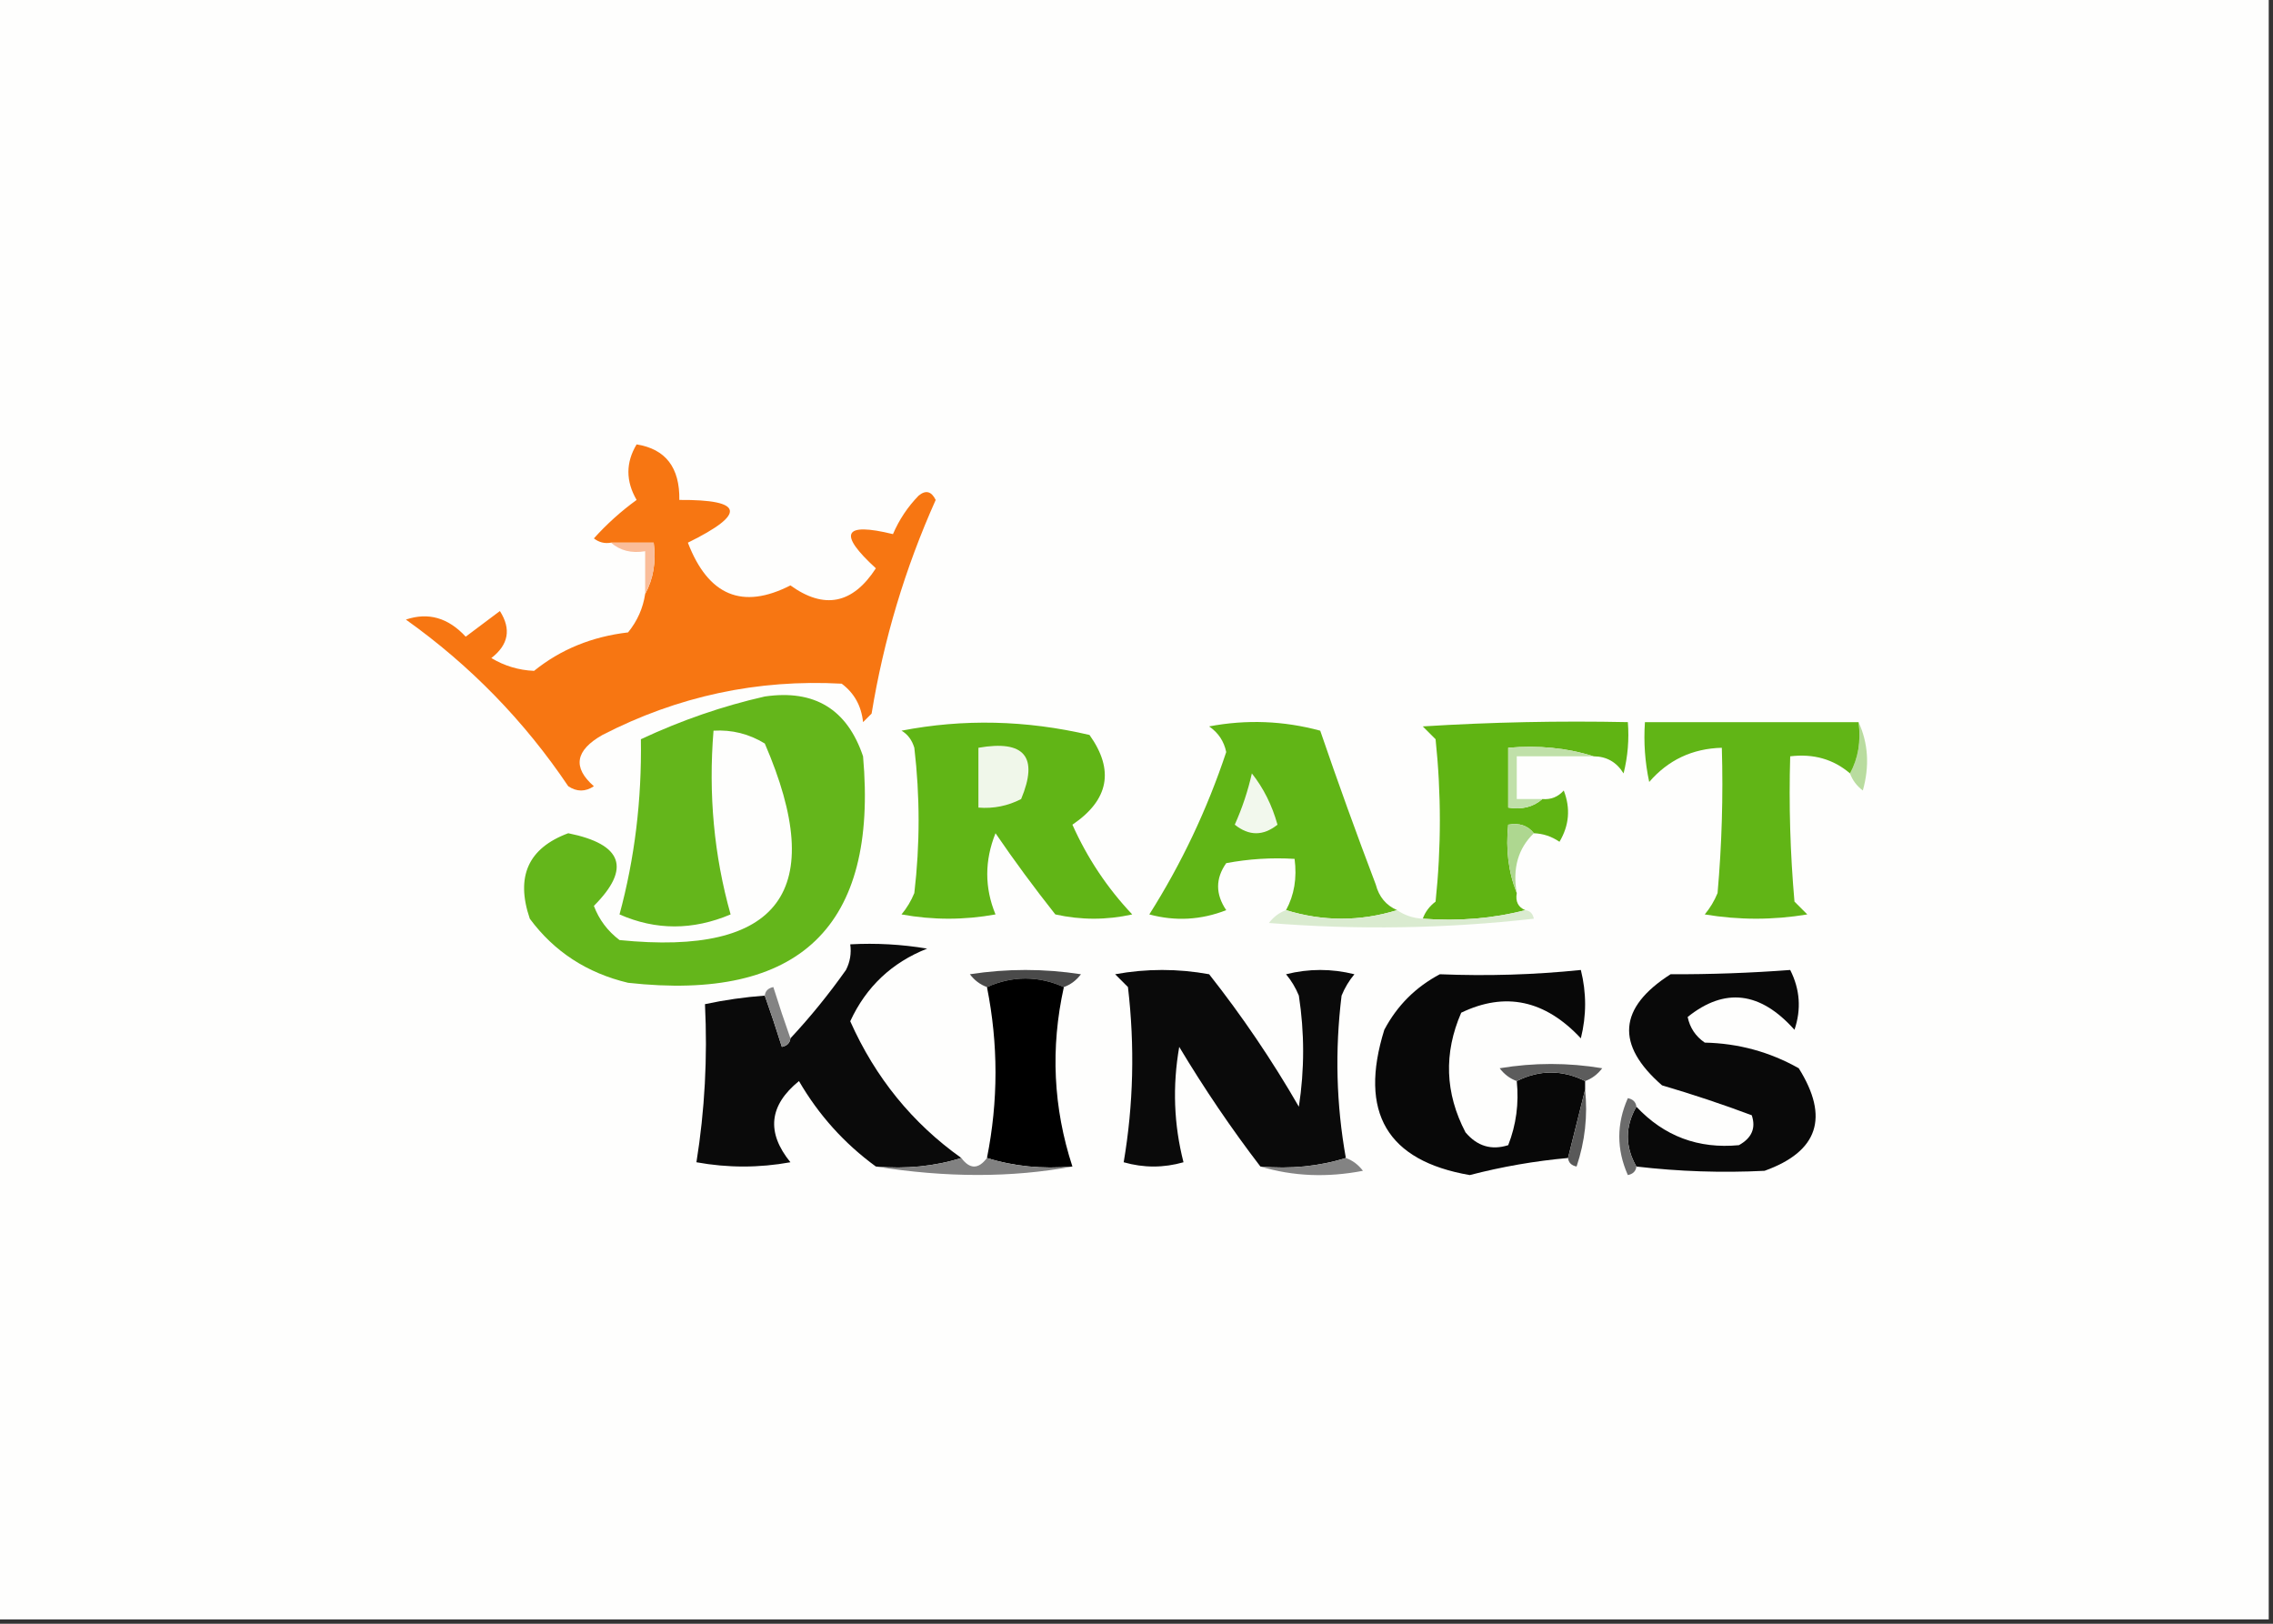
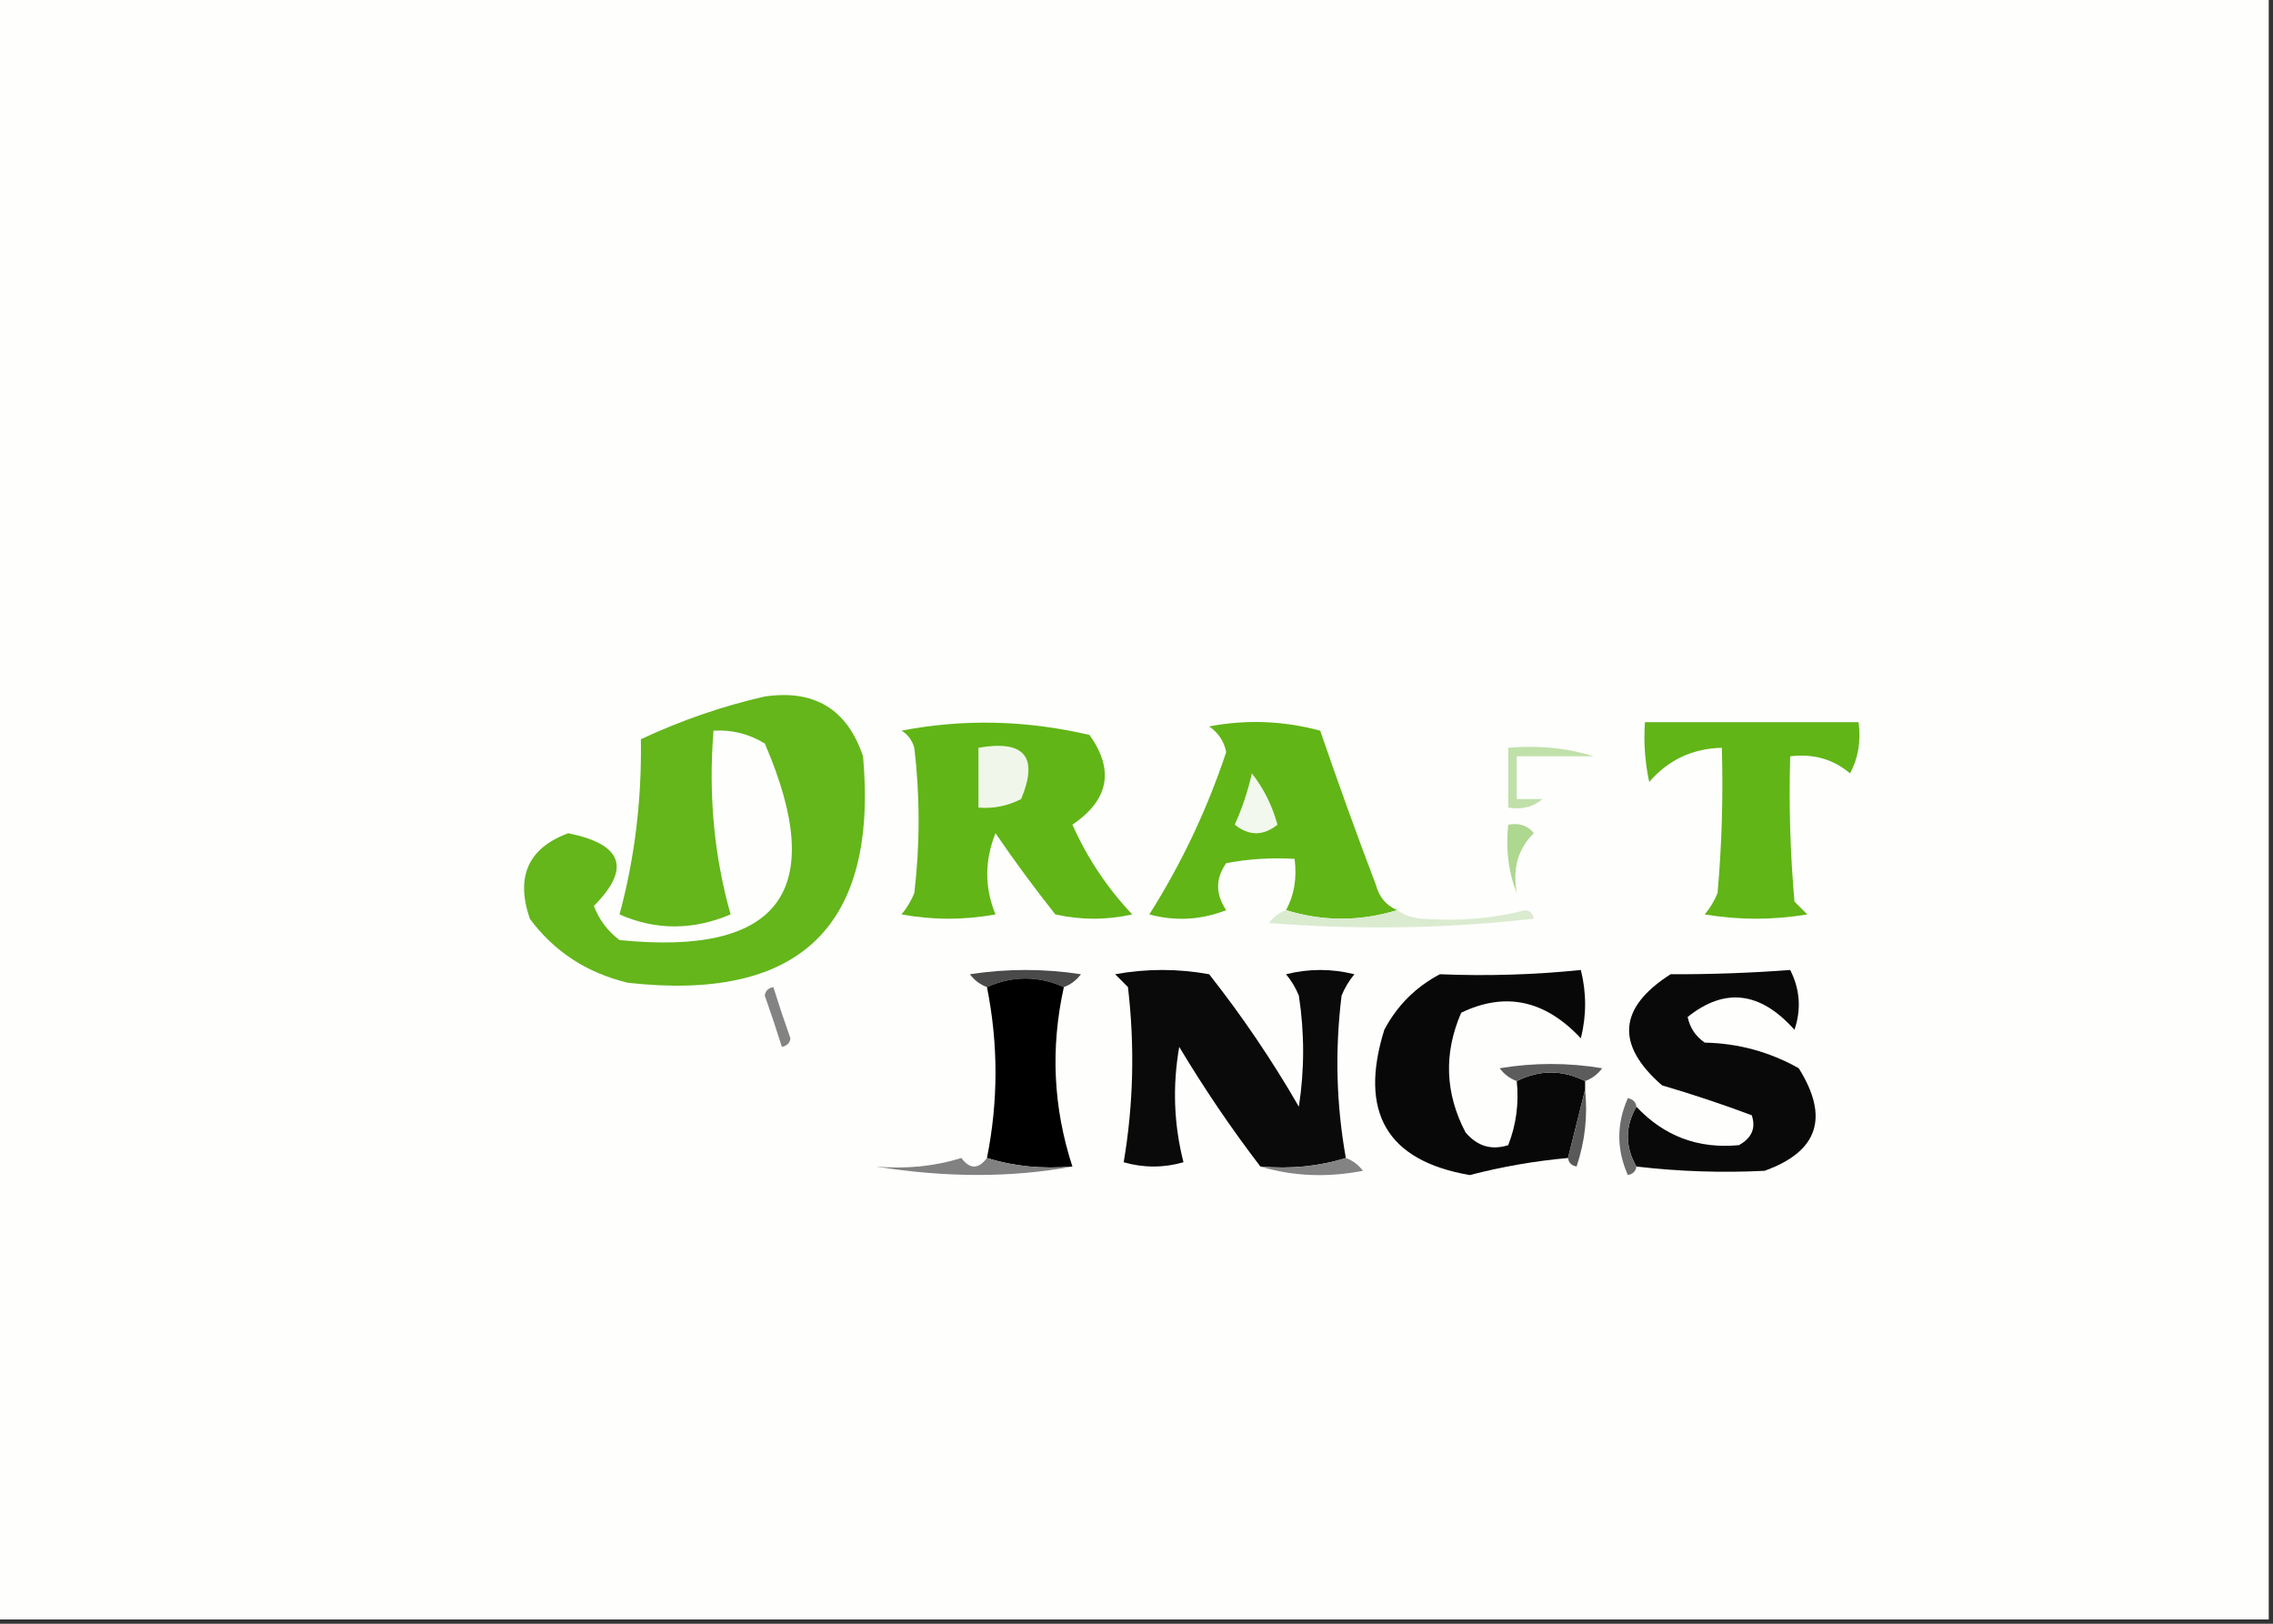
<svg xmlns="http://www.w3.org/2000/svg" version="1.1" width="266px" height="190px" style="shape-rendering:geometricPrecision; text-rendering:geometricPrecision; image-rendering:optimizeQuality; fill-rule:evenodd; clip-rule:evenodd">
  <rect width="100%" height="100%" fill="#333333" stroke="none" />
  <g>
    <path style="opacity:1" fill="#fefefd" d="M -0.5,-0.5 C 88.167,-0.5 176.833,-0.5 265.5,-0.5C 265.5,62.833 265.5,126.167 265.5,189.5C 176.833,189.5 88.167,189.5 -0.5,189.5C -0.5,126.167 -0.5,62.833 -0.5,-0.5 Z" />
  </g>
  <g>
-     <path style="opacity:1" fill="#f77612" d="M 75.5,69.5 C 76.461,67.735 76.795,65.735 76.5,63.5C 74.833,63.5 73.167,63.5 71.5,63.5C 70.761,63.631 70.094,63.464 69.5,63C 71.017,61.315 72.684,59.815 74.5,58.5C 73.22,56.298 73.22,54.132 74.5,52C 77.893,52.541 79.56,54.707 79.5,58.5C 87.044,58.449 87.377,60.116 80.5,63.5C 82.882,69.705 86.882,71.372 92.5,68.5C 96.454,71.347 99.788,70.681 102.5,66.5C 98.034,62.413 98.701,61.079 104.5,62.5C 105.228,60.807 106.228,59.307 107.5,58C 108.332,57.312 108.998,57.479 109.5,58.5C 105.915,66.508 103.415,74.841 102,83.5C 101.667,83.833 101.333,84.167 101,84.5C 100.801,82.597 99.968,81.097 98.5,80C 88.648,79.462 79.315,81.462 70.5,86C 67.316,87.806 66.983,89.806 69.5,92C 68.5,92.667 67.5,92.667 66.5,92C 61.355,84.354 55.021,77.854 47.5,72.5C 50.116,71.614 52.449,72.28 54.5,74.5C 55.833,73.5 57.167,72.5 58.5,71.5C 59.849,73.611 59.515,75.445 57.5,77C 59.034,77.923 60.701,78.423 62.5,78.5C 65.603,75.994 69.269,74.494 73.5,74C 74.582,72.67 75.249,71.17 75.5,69.5 Z" />
-   </g>
+     </g>
  <g>
-     <path style="opacity:1" fill="#fabd9a" d="M 71.5,63.5 C 73.167,63.5 74.833,63.5 76.5,63.5C 76.795,65.735 76.461,67.735 75.5,69.5C 75.5,67.833 75.5,66.167 75.5,64.5C 73.901,64.768 72.568,64.434 71.5,63.5 Z" />
-   </g>
+     </g>
  <g>
    <path style="opacity:1" fill="#64b61b" d="M 89.5,81.5 C 95.308,80.652 99.142,82.985 101,88.5C 102.765,108.399 93.599,117.232 73.5,115C 68.686,113.853 64.852,111.353 62,107.5C 60.318,102.567 61.818,99.234 66.5,97.5C 72.874,98.787 73.874,101.62 69.5,106C 70.101,107.605 71.101,108.938 72.5,110C 91.278,111.897 96.945,104.23 89.5,87C 87.655,85.872 85.655,85.372 83.5,85.5C 82.892,92.948 83.559,100.115 85.5,107C 81.075,108.871 76.742,108.871 72.5,107C 74.276,100.443 75.109,93.609 75,86.5C 79.747,84.28 84.58,82.614 89.5,81.5 Z" />
  </g>
  <g>
-     <path style="opacity:1" fill="#b9dc9f" d="M 217.5,84.5 C 218.634,86.966 218.801,89.633 218,92.5C 217.283,91.956 216.783,91.289 216.5,90.5C 217.461,88.735 217.795,86.735 217.5,84.5 Z" />
-   </g>
+     </g>
  <g>
    <path style="opacity:1" fill="#61b516" d="M 105.5,85.5 C 112.736,84.096 120.069,84.263 127.5,86C 130.434,90.111 129.767,93.611 125.5,96.5C 127.245,100.408 129.578,103.908 132.5,107C 129.5,107.667 126.5,107.667 123.5,107C 121.033,103.884 118.699,100.718 116.5,97.5C 115.213,100.709 115.213,103.875 116.5,107C 112.833,107.667 109.167,107.667 105.5,107C 106.126,106.25 106.626,105.416 107,104.5C 107.667,98.833 107.667,93.167 107,87.5C 106.722,86.584 106.222,85.918 105.5,85.5 Z" />
  </g>
  <g>
    <path style="opacity:1" fill="#61b516" d="M 163.5,106.5 C 159.167,107.833 154.833,107.833 150.5,106.5C 151.461,104.735 151.795,102.735 151.5,100.5C 148.813,100.336 146.146,100.503 143.5,101C 142.233,102.796 142.233,104.629 143.5,106.5C 140.554,107.655 137.554,107.821 134.5,107C 138.261,101.061 141.261,94.728 143.5,88C 143.241,86.739 142.574,85.739 141.5,85C 145.871,84.172 150.205,84.339 154.5,85.5C 156.568,91.538 158.735,97.538 161,103.5C 161.377,104.942 162.21,105.942 163.5,106.5 Z" />
  </g>
  <g>
-     <path style="opacity:1" fill="#60b413" d="M 186.5,88.5 C 183.375,87.521 180.042,87.187 176.5,87.5C 176.5,89.833 176.5,92.167 176.5,94.5C 178.099,94.768 179.432,94.434 180.5,93.5C 181.496,93.586 182.329,93.252 183,92.5C 183.808,94.579 183.641,96.579 182.5,98.5C 181.583,97.873 180.583,97.539 179.5,97.5C 178.791,96.596 177.791,96.263 176.5,96.5C 176.194,99.385 176.527,102.052 177.5,104.5C 177.328,105.492 177.662,106.158 178.5,106.5C 174.702,107.483 170.702,107.817 166.5,107.5C 166.783,106.711 167.283,106.044 168,105.5C 168.667,99.167 168.667,92.833 168,86.5C 167.5,86 167,85.5 166.5,85C 174.493,84.5 182.493,84.334 190.5,84.5C 190.662,86.527 190.495,88.527 190,90.5C 189.184,89.177 188.017,88.511 186.5,88.5 Z" />
-   </g>
+     </g>
  <g>
    <path style="opacity:1" fill="#61b516" d="M 217.5,84.5 C 217.795,86.735 217.461,88.735 216.5,90.5C 214.562,88.837 212.228,88.171 209.5,88.5C 209.334,94.176 209.501,99.843 210,105.5C 210.5,106 211,106.5 211.5,107C 207.5,107.667 203.5,107.667 199.5,107C 200.126,106.25 200.626,105.416 201,104.5C 201.499,98.843 201.666,93.176 201.5,87.5C 198.061,87.589 195.228,88.922 193,91.5C 192.503,89.19 192.337,86.857 192.5,84.5C 200.833,84.5 209.167,84.5 217.5,84.5 Z" />
  </g>
  <g>
    <path style="opacity:1" fill="#f0f7ea" d="M 114.5,87.5 C 119.895,86.555 121.561,88.555 119.5,93.5C 117.929,94.309 116.262,94.643 114.5,94.5C 114.5,92.167 114.5,89.833 114.5,87.5 Z" />
  </g>
  <g>
    <path style="opacity:1" fill="#c0e0a9" d="M 186.5,88.5 C 183.5,88.5 180.5,88.5 177.5,88.5C 177.5,90.167 177.5,91.833 177.5,93.5C 178.5,93.5 179.5,93.5 180.5,93.5C 179.432,94.434 178.099,94.768 176.5,94.5C 176.5,92.167 176.5,89.833 176.5,87.5C 180.042,87.187 183.375,87.521 186.5,88.5 Z" />
  </g>
  <g>
    <path style="opacity:1" fill="#f2f8ed" d="M 146.5,90.5 C 147.864,92.22 148.864,94.22 149.5,96.5C 147.833,97.833 146.167,97.833 144.5,96.5C 145.372,94.55 146.039,92.55 146.5,90.5 Z" />
  </g>
  <g>
    <path style="opacity:1" fill="#aed790" d="M 179.5,97.5 C 177.656,99.279 176.99,101.612 177.5,104.5C 176.527,102.052 176.194,99.385 176.5,96.5C 177.791,96.263 178.791,96.596 179.5,97.5 Z" />
  </g>
  <g>
    <path style="opacity:1" fill="#daebd0" d="M 150.5,106.5 C 154.833,107.833 159.167,107.833 163.5,106.5C 164.391,107.11 165.391,107.443 166.5,107.5C 170.702,107.817 174.702,107.483 178.5,106.5C 179.043,106.56 179.376,106.893 179.5,107.5C 169.183,108.666 158.849,108.832 148.5,108C 149.044,107.283 149.711,106.783 150.5,106.5 Z" />
  </g>
  <g>
-     <path style="opacity:1" fill="#0a0a0a" d="M 112.5,135.5 C 109.375,136.479 106.042,136.813 102.5,136.5C 98.811,133.809 95.811,130.476 93.5,126.5C 89.996,129.344 89.663,132.511 92.5,136C 88.833,136.667 85.167,136.667 81.5,136C 82.476,129.924 82.81,123.758 82.5,117.5C 84.806,117.007 87.139,116.674 89.5,116.5C 90.165,118.369 90.831,120.369 91.5,122.5C 92.107,122.376 92.44,122.043 92.5,121.5C 94.833,118.997 96.999,116.331 99,113.5C 99.483,112.552 99.65,111.552 99.5,110.5C 102.518,110.335 105.518,110.502 108.5,111C 104.363,112.637 101.363,115.47 99.5,119.5C 102.433,126.087 106.766,131.421 112.5,135.5 Z" />
-   </g>
+     </g>
  <g>
    <path style="opacity:1" fill="#4a4a4a" d="M 124.5,115.5 C 121.5,114.167 118.5,114.167 115.5,115.5C 114.711,115.217 114.044,114.717 113.5,114C 117.833,113.333 122.167,113.333 126.5,114C 125.956,114.717 125.289,115.217 124.5,115.5 Z" />
  </g>
  <g>
    <path style="opacity:1" fill="#080808" d="M 177.5,126.5 C 180.167,125.167 182.833,125.167 185.5,126.5C 185.5,126.833 185.5,127.167 185.5,127.5C 184.833,130.167 184.167,132.833 183.5,135.5C 179.618,135.849 175.785,136.515 172,137.5C 162.322,135.833 158.988,130.167 162,120.5C 163.5,117.667 165.667,115.5 168.5,114C 174.073,114.227 179.573,114.06 185,113.5C 185.667,116.167 185.667,118.833 185,121.5C 180.821,117.02 176.154,116.02 171,118.5C 168.939,123.242 169.106,127.908 171.5,132.5C 172.869,134.124 174.536,134.624 176.5,134C 177.435,131.619 177.768,129.119 177.5,126.5 Z" />
  </g>
  <g>
    <path style="opacity:1" fill="#090909" d="M 191.5,136.5 C 190.167,134.167 190.167,131.833 191.5,129.5C 194.747,132.955 198.747,134.455 203.5,134C 205.007,133.163 205.507,131.996 205,130.5C 201.555,129.209 198.055,128.043 194.5,127C 189.049,122.246 189.383,117.913 195.5,114C 200.226,114.016 204.893,113.849 209.5,113.5C 210.647,115.765 210.814,118.098 210,120.5C 206.006,116.018 201.84,115.518 197.5,119C 197.759,120.261 198.426,121.261 199.5,122C 203.435,122.084 207.102,123.084 210.5,125C 214.106,130.75 212.773,134.75 206.5,137C 201.499,137.251 196.499,137.084 191.5,136.5 Z" />
  </g>
  <g>
    <path style="opacity:1" fill="#000000" d="M 124.5,115.5 C 122.919,122.624 123.253,129.624 125.5,136.5C 121.958,136.813 118.625,136.479 115.5,135.5C 116.833,128.833 116.833,122.167 115.5,115.5C 118.5,114.167 121.5,114.167 124.5,115.5 Z" />
  </g>
  <g>
    <path style="opacity:1" fill="#0a0a0a" d="M 157.5,135.5 C 154.375,136.479 151.042,136.813 147.5,136.5C 144.109,132.072 140.942,127.406 138,122.5C 137.201,127.087 137.368,131.587 138.5,136C 136.167,136.667 133.833,136.667 131.5,136C 132.645,129.248 132.811,122.414 132,115.5C 131.5,115 131,114.5 130.5,114C 134.167,113.333 137.833,113.333 141.5,114C 145.371,118.907 148.871,124.074 152,129.5C 152.667,125.167 152.667,120.833 152,116.5C 151.626,115.584 151.126,114.75 150.5,114C 153.167,113.333 155.833,113.333 158.5,114C 157.874,114.75 157.374,115.584 157,116.5C 156.21,122.915 156.376,129.248 157.5,135.5 Z" />
  </g>
  <g>
    <path style="opacity:1" fill="#838383" d="M 89.5,116.5 C 89.56,115.957 89.893,115.624 90.5,115.5C 91.169,117.631 91.835,119.631 92.5,121.5C 92.44,122.043 92.107,122.376 91.5,122.5C 90.831,120.369 90.165,118.369 89.5,116.5 Z" />
  </g>
  <g>
    <path style="opacity:1" fill="#5c5c5c" d="M 185.5,126.5 C 182.833,125.167 180.167,125.167 177.5,126.5C 176.711,126.217 176.044,125.717 175.5,125C 179.5,124.333 183.5,124.333 187.5,125C 186.956,125.717 186.289,126.217 185.5,126.5 Z" />
  </g>
  <g>
    <path style="opacity:1" fill="#595959" d="M 185.5,127.5 C 185.817,130.572 185.484,133.572 184.5,136.5C 183.893,136.376 183.56,136.043 183.5,135.5C 184.167,132.833 184.833,130.167 185.5,127.5 Z" />
  </g>
  <g>
    <path style="opacity:1" fill="#6c6c6c" d="M 191.5,129.5 C 190.167,131.833 190.167,134.167 191.5,136.5C 191.44,137.043 191.107,137.376 190.5,137.5C 189.167,134.5 189.167,131.5 190.5,128.5C 191.107,128.624 191.44,128.957 191.5,129.5 Z" />
  </g>
  <g>
    <path style="opacity:1" fill="#818181" d="M 112.5,135.5 C 113.5,136.833 114.5,136.833 115.5,135.5C 118.625,136.479 121.958,136.813 125.5,136.5C 118.406,137.815 110.74,137.815 102.5,136.5C 106.042,136.813 109.375,136.479 112.5,135.5 Z" />
  </g>
  <g>
    <path style="opacity:1" fill="#838383" d="M 157.5,135.5 C 158.289,135.783 158.956,136.283 159.5,137C 155.311,137.812 151.311,137.645 147.5,136.5C 151.042,136.813 154.375,136.479 157.5,135.5 Z" />
  </g>
</svg>